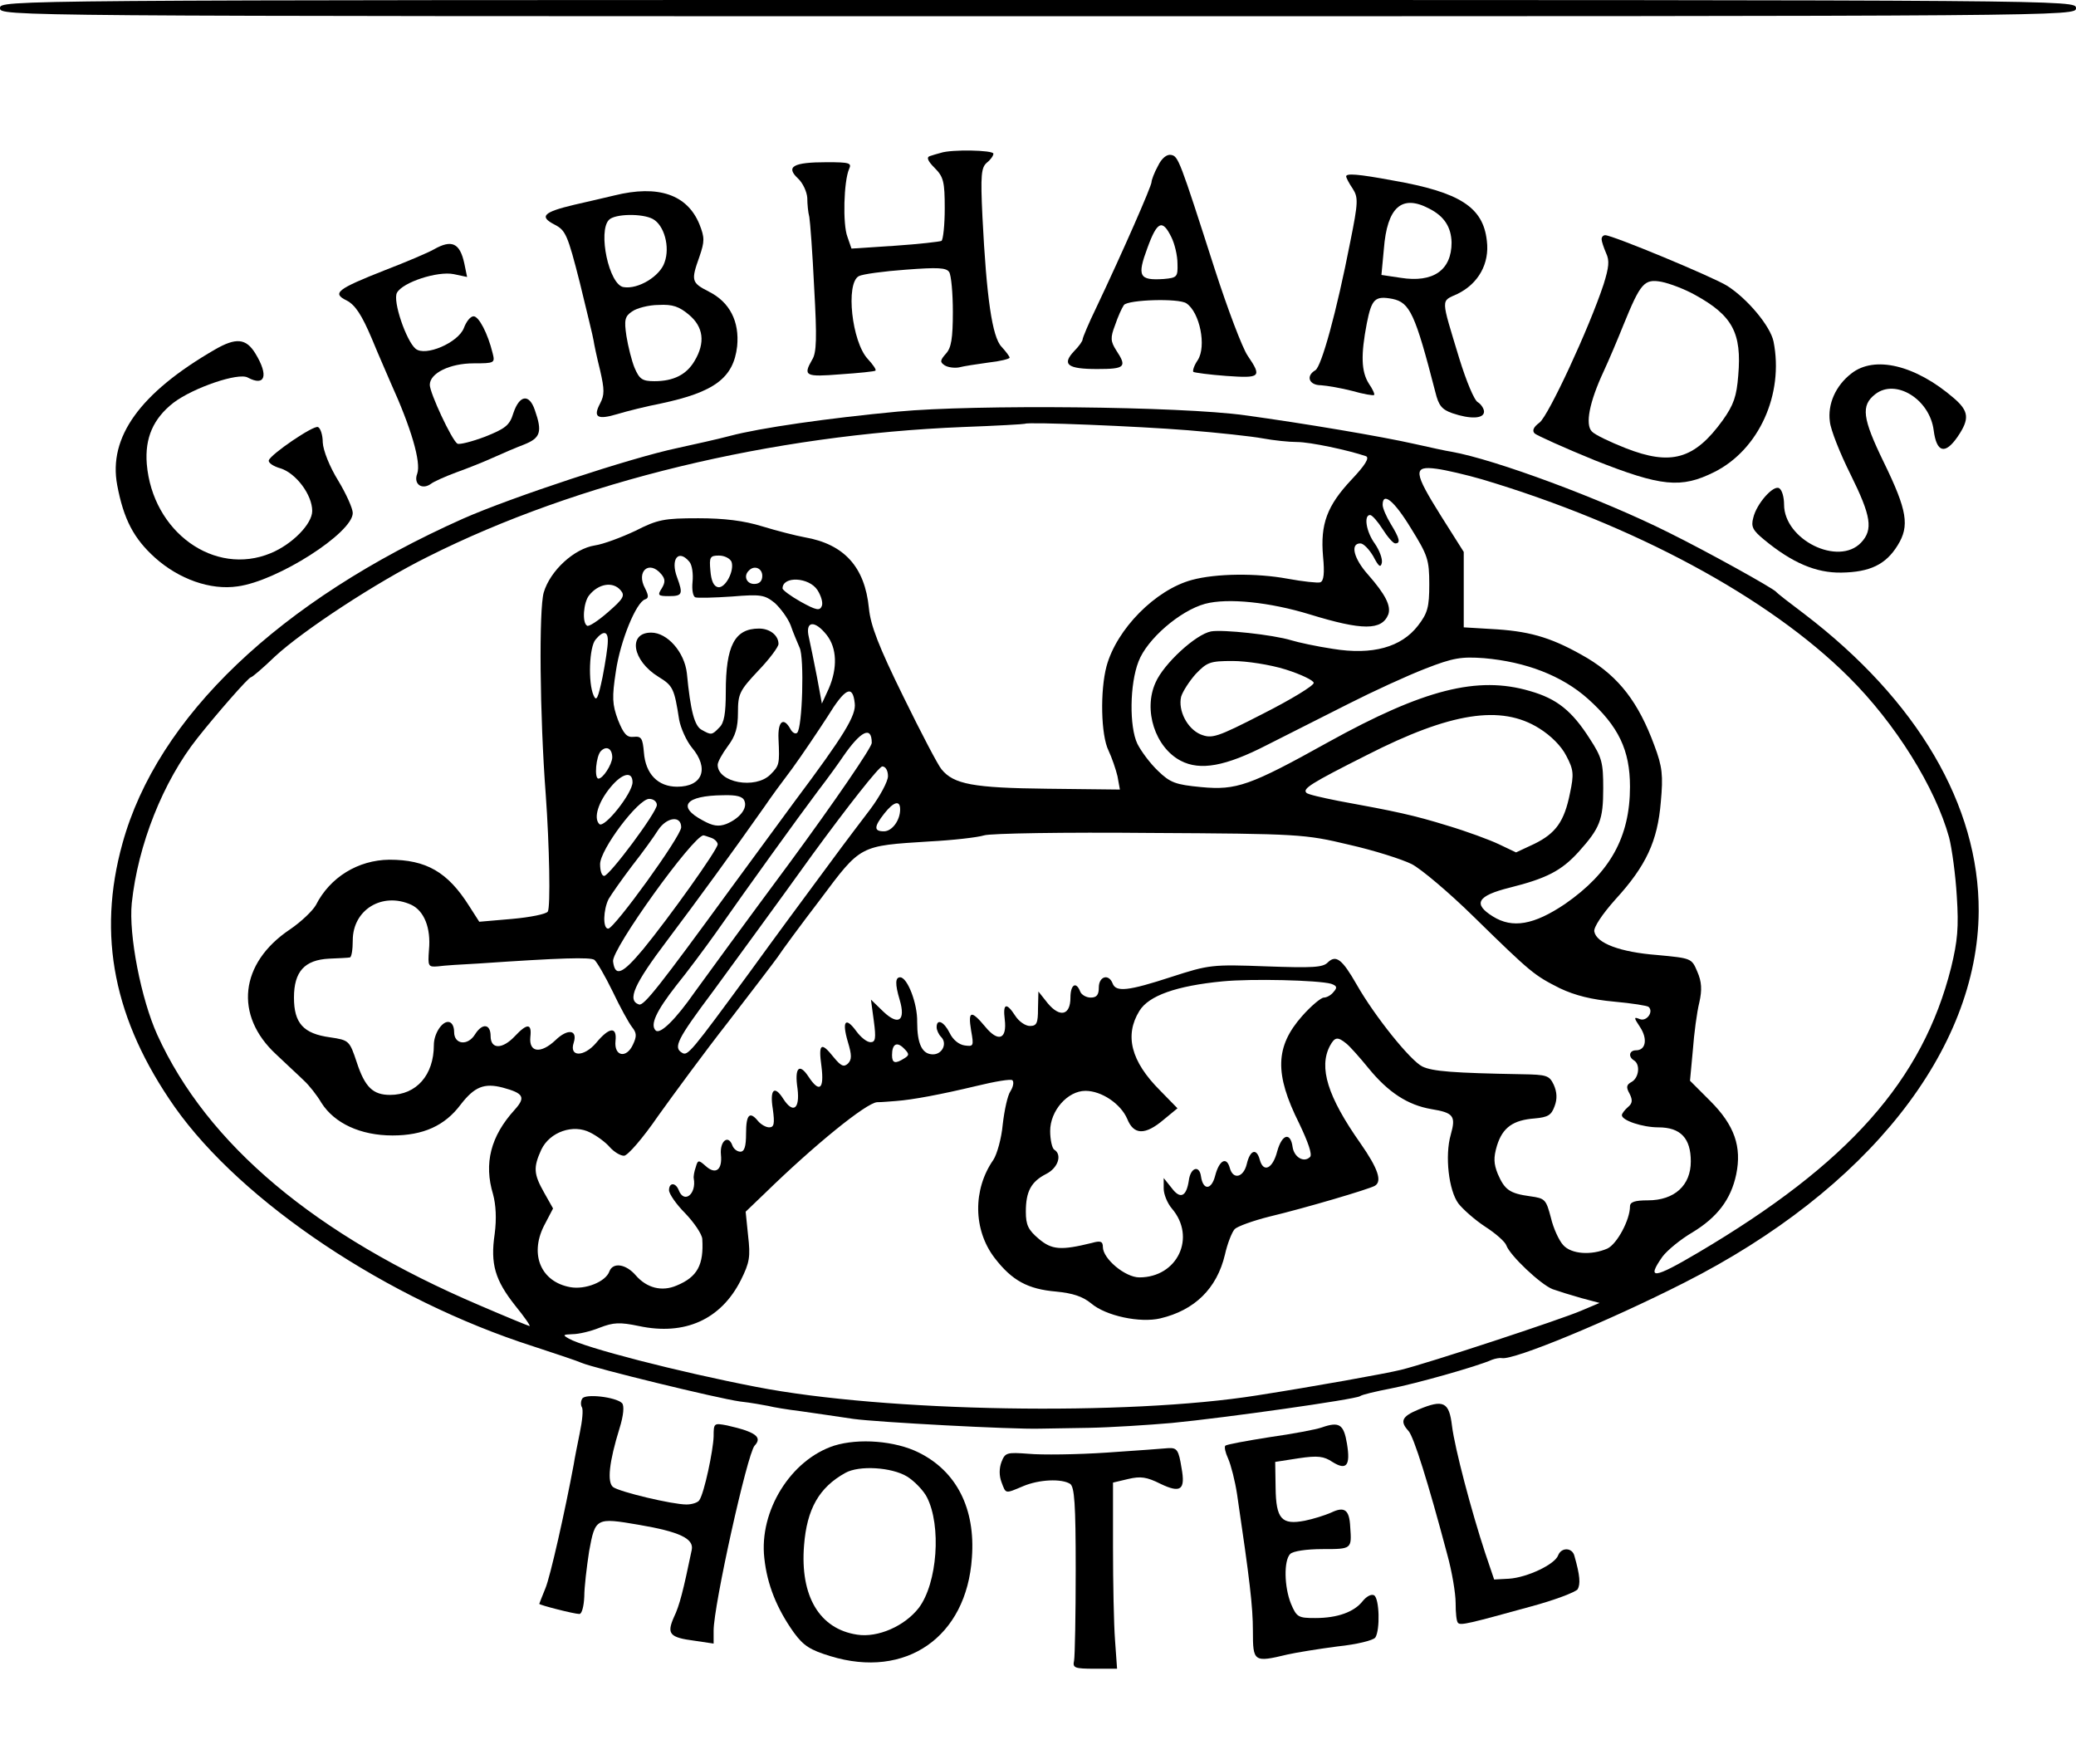
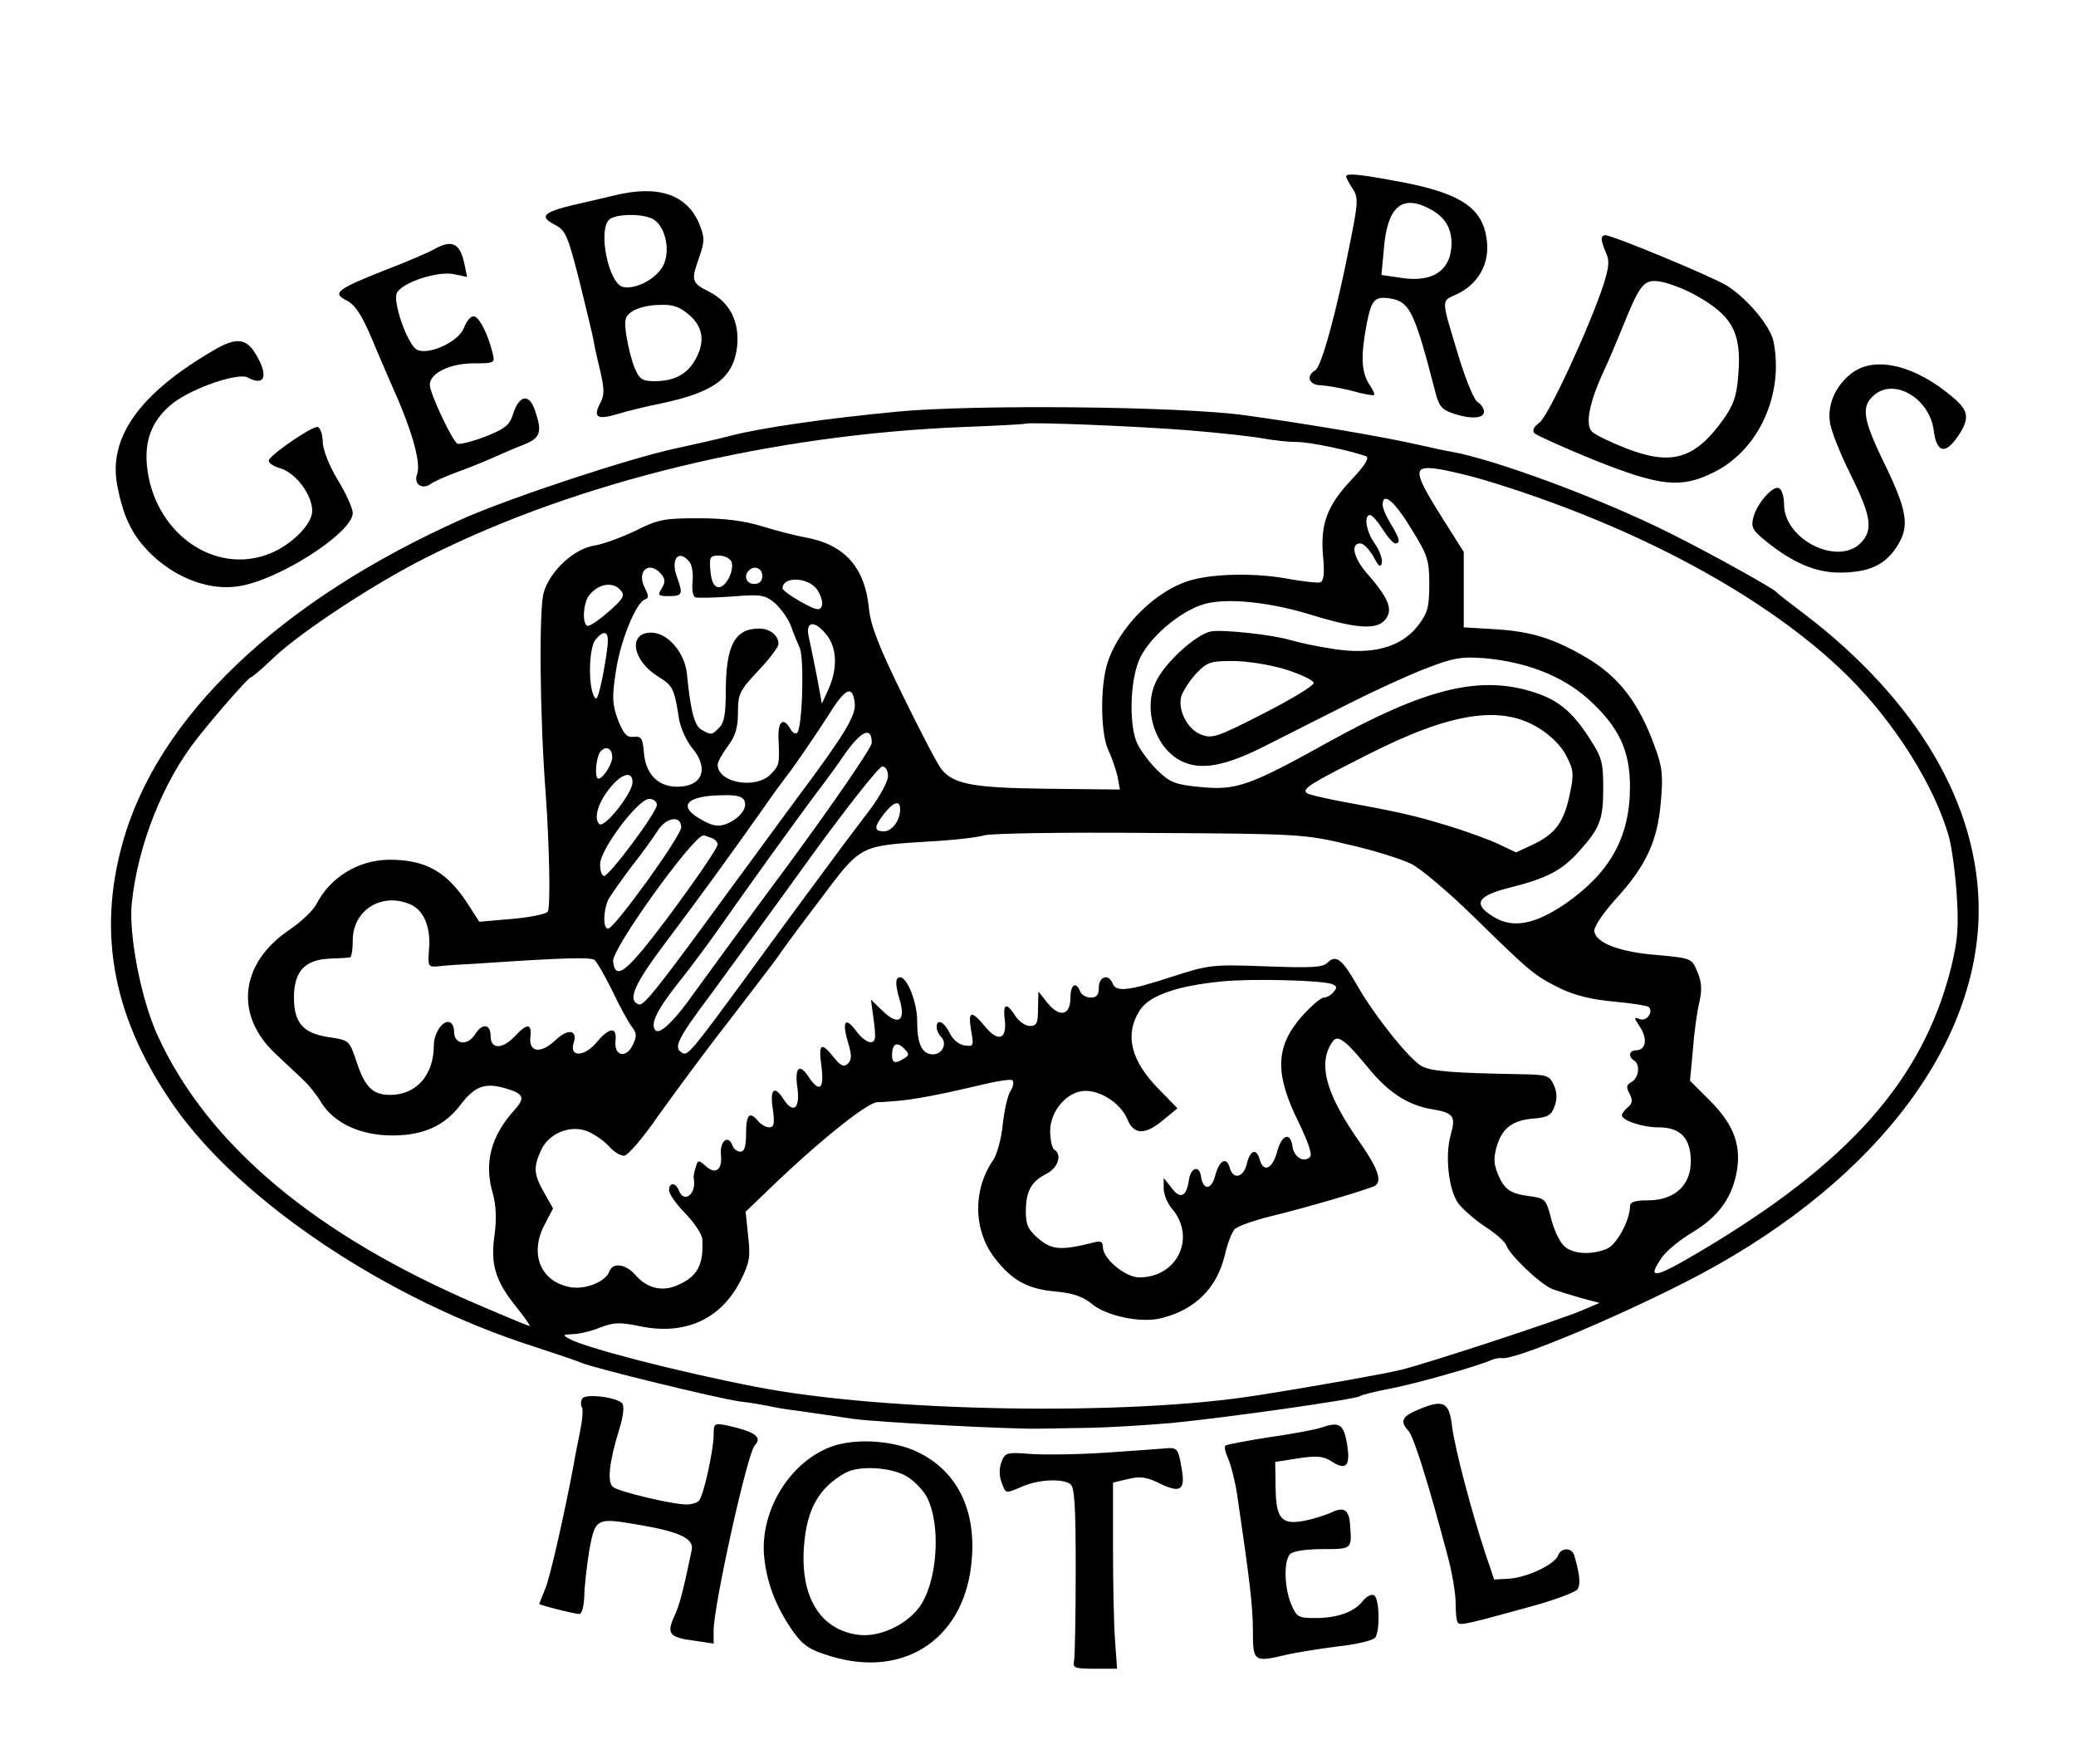
<svg xmlns="http://www.w3.org/2000/svg" version="1.0" width="512pt" height="435pt" viewBox="0 0 512 435" preserveAspectRatio="xMidYMid meet">
  <g transform="translate(0,435) scale(0.1,-0.1)" fill="#000000" stroke="none">
-     <path d="M0 4330 c0 -20 7 -20 2560 -20 2553 0 2560 0 2560 20 0 20 -7 20 -2560 20 -2553 0 -2560 0 -2560 -20z" />
-     <path d="M2320 3973 c-8 -2 -21 -6 -27 -8 -9 -3 -4 -13 12 -29 22 -22 25 -34 25 -100 0 -41 -4 -77 -8 -80 -4 -2 -56 -8 -115 -12 l-107 -7 -10 29 c-12 31 -9 137 4 167 7 15 2 17 -55 17 -83 0 -102 -11 -71 -40 12 -11 22 -33 23 -48 0 -15 2 -36 5 -47 2 -11 8 -90 12 -175 7 -123 6 -160 -5 -177 -23 -40 -17 -43 70 -36 45 3 84 7 86 9 3 2 -6 15 -19 29 -39 42 -55 186 -22 204 9 5 61 12 116 16 79 6 100 5 107 -6 5 -8 9 -52 9 -98 0 -66 -4 -89 -17 -103 -15 -17 -15 -21 -3 -29 8 -5 24 -7 35 -5 11 3 44 8 73 12 28 3 52 9 52 12 0 3 -9 15 -20 27 -23 24 -37 121 -47 320 -5 104 -3 122 11 134 9 7 16 17 16 22 0 9 -104 11 -130 2z" />
-     <path d="M2856 3941 c-9 -16 -16 -35 -16 -40 0 -10 -71 -172 -136 -309 -19 -39 -34 -75 -34 -79 0 -4 -9 -17 -21 -29 -31 -33 -16 -44 57 -44 69 0 74 5 47 46 -14 22 -15 31 -3 62 7 21 17 43 22 50 11 13 135 17 154 4 33 -22 50 -106 28 -140 -9 -13 -13 -26 -11 -29 3 -2 40 -7 81 -10 85 -6 89 -3 53 50 -13 19 -49 114 -81 213 -87 271 -90 279 -108 282 -10 2 -23 -8 -32 -27z m33 -176 c8 -16 15 -45 15 -65 1 -33 -1 -35 -34 -38 -61 -4 -66 7 -40 77 24 66 37 71 59 26z" />
+     <path d="M0 4330 z" />
    <path d="M3320 3915 c0 -3 7 -17 16 -30 14 -22 14 -33 -6 -132 -34 -174 -71 -307 -86 -316 -24 -14 -16 -37 14 -37 15 -1 50 -7 77 -14 28 -8 52 -12 54 -10 2 2 -4 15 -13 28 -19 30 -20 71 -5 149 12 60 20 68 63 60 43 -9 56 -36 106 -230 8 -33 16 -43 42 -52 44 -15 78 -14 78 4 0 7 -7 18 -15 23 -9 4 -29 53 -46 108 -46 152 -46 140 -5 159 52 25 80 75 73 131 -9 83 -66 120 -232 149 -86 16 -115 18 -115 10z m204 -79 c38 -19 55 -46 56 -84 0 -68 -45 -100 -126 -87 l-47 7 6 64 c8 103 44 135 111 100z" />
    <path d="M1515 3868 c-22 -5 -67 -16 -99 -23 -76 -18 -87 -29 -48 -49 27 -14 32 -25 62 -143 17 -70 33 -135 34 -143 1 -8 8 -41 16 -73 11 -48 11 -61 0 -82 -18 -34 -7 -41 43 -26 23 7 71 19 107 26 132 28 179 63 188 141 6 61 -18 109 -70 135 -43 22 -44 27 -23 86 13 38 13 47 0 80 -30 73 -101 98 -210 71z m95 -58 c28 -15 43 -69 29 -107 -11 -34 -65 -67 -101 -61 -36 5 -64 138 -36 166 15 15 82 16 108 2z m89 -236 c36 -30 41 -69 14 -114 -20 -34 -52 -50 -99 -50 -30 0 -37 5 -49 33 -7 17 -16 53 -20 78 -6 40 -4 49 14 61 11 8 41 16 65 16 35 2 51 -4 75 -24z" />
    <path d="M3950 3760 c0 -5 5 -20 11 -34 9 -19 7 -35 -6 -77 -36 -109 -136 -324 -158 -341 -15 -11 -19 -20 -12 -27 6 -5 72 -35 148 -66 164 -65 213 -70 295 -29 110 55 172 192 146 322 -8 38 -64 105 -114 137 -35 22 -283 125 -301 125 -5 0 -9 -4 -9 -10z m230 -137 c93 -51 116 -94 107 -199 -4 -51 -11 -72 -38 -110 -70 -97 -128 -113 -240 -69 -38 15 -76 33 -83 41 -17 17 -6 73 29 148 13 28 35 80 49 115 42 103 51 114 94 106 20 -4 57 -18 82 -32z" />
    <path d="M1070 3735 c-14 -8 -68 -31 -120 -51 -119 -47 -132 -57 -95 -75 21 -11 37 -35 62 -94 18 -44 40 -93 47 -110 50 -110 75 -195 65 -223 -10 -26 12 -41 34 -25 6 5 35 18 62 28 28 10 68 26 90 36 22 10 57 25 78 33 40 16 45 31 26 85 -14 41 -38 37 -53 -8 -9 -30 -20 -38 -70 -58 -32 -12 -63 -20 -68 -17 -14 9 -68 125 -68 145 0 29 50 53 108 53 52 0 53 1 47 25 -12 49 -34 91 -47 91 -8 0 -18 -13 -24 -29 -14 -36 -95 -71 -119 -51 -23 19 -57 118 -46 138 14 26 100 54 140 46 l33 -7 -7 34 c-11 50 -31 59 -75 34z" />
    <path d="M530 3488 c-185 -107 -263 -216 -241 -334 16 -85 41 -132 93 -179 59 -53 137 -81 204 -71 98 13 284 132 284 181 0 11 -16 47 -36 80 -21 34 -37 74 -38 94 0 19 -6 36 -12 38 -12 4 -116 -67 -121 -82 -2 -6 11 -15 29 -20 38 -12 78 -65 78 -105 0 -32 -49 -82 -102 -104 -139 -58 -292 52 -306 220 -5 64 16 112 66 151 49 37 160 75 183 62 43 -23 52 5 19 59 -23 38 -48 40 -100 10z" />
    <path d="M4566 3429 c-39 -30 -59 -76 -53 -119 2 -20 25 -78 51 -130 51 -103 56 -136 26 -168 -56 -59 -190 7 -190 94 0 18 -5 36 -12 40 -14 9 -56 -38 -64 -73 -6 -22 -1 -31 27 -54 69 -57 128 -82 190 -81 71 1 110 20 139 67 30 48 24 86 -34 205 -53 109 -57 140 -21 168 50 39 134 -12 144 -89 7 -55 28 -61 59 -16 30 44 28 63 -9 95 -95 82 -196 106 -253 61z" />
    <path d="M2214 3335 c-170 -16 -339 -40 -414 -60 -30 -8 -89 -21 -130 -30 -114 -24 -408 -121 -528 -174 -453 -202 -754 -489 -840 -801 -63 -227 -21 -436 129 -650 166 -235 525 -475 884 -590 55 -18 109 -36 120 -41 31 -13 333 -87 390 -95 28 -3 59 -9 70 -11 11 -3 47 -9 80 -13 33 -5 92 -13 130 -19 58 -8 390 -26 460 -24 11 0 65 1 120 2 55 1 147 7 205 12 134 13 451 58 464 66 5 4 40 12 76 19 58 11 212 54 250 71 8 3 19 5 24 4 28 -6 263 91 450 186 452 229 724 573 726 916 1 261 -151 520 -430 733 -36 27 -67 51 -70 55 -10 10 -166 97 -265 146 -166 83 -428 180 -535 199 -14 2 -54 11 -90 19 -84 19 -274 51 -420 71 -158 22 -666 27 -856 9z m716 -46 c74 -6 157 -15 184 -20 27 -5 65 -9 85 -9 32 0 126 -20 170 -35 9 -4 -2 -22 -36 -58 -60 -64 -77 -109 -70 -189 4 -41 2 -61 -7 -64 -6 -2 -43 2 -81 9 -76 14 -176 13 -235 -3 -90 -24 -186 -121 -211 -213 -16 -60 -14 -170 5 -208 8 -17 18 -46 22 -63 l6 -33 -179 2 c-183 2 -231 11 -261 48 -8 9 -50 89 -94 179 -61 124 -81 176 -85 218 -10 102 -61 158 -158 175 -22 4 -69 16 -105 27 -45 14 -94 20 -158 20 -84 0 -100 -3 -155 -31 -34 -16 -79 -33 -100 -36 -51 -8 -110 -62 -126 -116 -12 -41 -10 -302 5 -499 9 -125 12 -277 5 -288 -4 -6 -43 -14 -88 -18 l-81 -7 -25 39 c-53 84 -106 114 -197 114 -77 -1 -146 -43 -181 -112 -8 -14 -36 -41 -64 -60 -124 -83 -138 -212 -34 -308 26 -25 58 -54 69 -65 12 -11 32 -36 43 -55 32 -50 96 -80 175 -80 76 0 129 24 168 76 34 44 58 54 104 42 52 -14 57 -24 29 -55 -59 -65 -76 -132 -53 -208 7 -26 9 -60 4 -98 -11 -74 1 -114 51 -177 22 -27 38 -50 35 -50 -2 0 -58 23 -123 51 -406 173 -672 397 -795 667 -40 88 -71 247 -63 325 15 143 77 300 162 407 45 57 126 150 132 150 3 0 30 23 59 51 69 64 250 183 377 246 370 186 848 301 1320 320 83 3 151 7 153 8 6 5 278 -6 402 -16z m725 -121 c375 -112 707 -291 904 -487 116 -115 214 -273 248 -396 7 -27 16 -93 19 -145 5 -77 2 -110 -14 -176 -70 -278 -253 -484 -624 -703 -110 -65 -128 -67 -88 -10 12 16 45 43 74 60 61 37 95 81 108 143 14 68 -4 121 -64 181 l-50 50 7 75 c3 41 10 94 16 118 7 31 6 51 -5 76 -14 33 -14 33 -99 41 -91 7 -150 29 -155 58 -2 10 19 42 52 79 76 83 104 144 112 240 6 66 4 87 -16 140 -39 106 -87 168 -165 215 -82 48 -135 65 -222 71 l-83 5 0 93 0 93 -55 87 c-69 110 -71 126 -12 118 23 -3 74 -15 112 -26z m-175 -121 c41 -66 45 -77 45 -138 0 -56 -4 -71 -28 -102 -41 -53 -112 -73 -210 -57 -40 6 -86 16 -102 21 -46 14 -169 27 -198 22 -38 -7 -117 -80 -137 -126 -31 -68 -1 -160 62 -193 48 -25 110 -14 213 39 50 25 140 71 200 101 61 31 146 70 190 87 69 27 89 30 145 26 103 -9 192 -43 256 -100 76 -68 104 -127 104 -217 0 -124 -49 -212 -160 -289 -77 -52 -130 -61 -178 -31 -50 31 -39 51 41 71 92 23 128 42 170 88 53 59 61 79 61 157 0 63 -3 76 -33 122 -44 69 -81 99 -148 118 -129 38 -262 4 -497 -126 -194 -108 -227 -119 -313 -111 -64 6 -77 11 -107 40 -20 19 -42 49 -51 67 -20 42 -19 147 3 203 21 55 102 125 164 142 56 15 160 4 258 -26 130 -40 178 -40 194 0 7 21 -7 49 -50 98 -35 39 -45 77 -19 77 8 0 22 -15 32 -32 13 -25 18 -29 21 -16 2 10 -6 31 -17 47 -22 30 -28 71 -12 71 5 0 19 -16 31 -35 12 -19 26 -35 31 -35 14 0 11 12 -11 48 -11 18 -20 39 -20 47 0 33 28 11 70 -58z m-1780 -82 c7 -8 10 -30 8 -50 -2 -19 1 -36 7 -38 5 -2 46 -1 90 2 72 6 81 4 106 -16 14 -13 32 -37 39 -55 6 -18 17 -43 22 -55 12 -24 7 -198 -6 -210 -4 -4 -12 0 -17 10 -17 30 -31 18 -29 -25 3 -63 2 -66 -20 -88 -37 -37 -130 -20 -130 24 0 7 11 27 25 46 19 25 25 46 25 83 0 46 4 54 50 103 28 29 50 59 50 66 0 21 -21 38 -48 38 -60 0 -82 -42 -82 -156 0 -53 -4 -77 -16 -88 -18 -19 -20 -19 -43 -6 -18 9 -28 46 -37 140 -6 52 -48 100 -88 100 -58 0 -47 -69 18 -109 36 -22 39 -29 51 -106 4 -21 18 -52 31 -68 44 -52 27 -97 -36 -97 -47 0 -78 31 -82 85 -3 34 -6 40 -25 38 -17 -2 -25 7 -39 42 -14 38 -15 55 -5 120 11 75 50 170 72 177 9 3 9 9 0 27 -23 42 10 71 40 35 10 -12 10 -20 1 -35 -11 -17 -9 -19 18 -19 33 0 35 5 20 46 -17 45 3 71 30 39z m104 0 c8 -22 -15 -66 -33 -63 -11 2 -17 16 -19 41 -3 33 -1 37 21 37 14 0 27 -7 31 -15z m76 -35 c0 -13 -7 -20 -20 -20 -19 0 -27 20 -13 33 13 14 33 6 33 -13z m136 -35 c9 -14 14 -31 11 -39 -5 -13 -14 -11 -52 10 -25 14 -45 29 -45 33 0 31 65 28 86 -4z m-485 -1 c11 -13 6 -21 -32 -54 -24 -21 -47 -36 -51 -33 -13 7 -9 58 5 75 23 29 59 35 78 12z m508 -110 c25 -32 27 -81 5 -132 l-17 -37 -12 65 c-7 36 -16 80 -20 98 -10 41 14 44 44 6z m-540 -16 c0 -13 -6 -52 -13 -88 -11 -52 -15 -61 -22 -45 -14 31 -11 120 5 138 19 23 31 21 30 -5z m1672 -69 c38 -12 69 -27 69 -33 0 -7 -56 -41 -125 -76 -115 -59 -126 -62 -154 -51 -33 14 -56 59 -48 93 4 13 20 38 36 56 28 29 35 32 91 32 34 0 93 -9 131 -21z m-1063 -83 c4 -30 -26 -79 -148 -242 -41 -56 -113 -154 -160 -218 -173 -237 -212 -287 -224 -283 -30 10 -13 49 71 160 76 101 159 215 240 330 12 18 42 59 67 92 24 33 63 91 87 128 43 70 62 80 67 33z m1688 -62 c29 -18 55 -44 67 -68 18 -34 19 -45 9 -92 -14 -70 -35 -99 -88 -125 l-45 -21 -42 20 c-23 11 -80 32 -127 46 -84 26 -127 35 -269 61 -40 8 -76 16 -79 20 -10 10 10 23 149 93 206 105 331 125 425 66z m-1646 -36 c0 -11 -91 -144 -202 -295 -112 -151 -217 -295 -235 -320 -46 -66 -85 -105 -96 -94 -14 14 1 47 51 111 26 32 70 91 97 129 82 117 201 282 252 350 27 35 54 73 62 85 44 64 71 77 71 34z m-640 -36 c-1 -18 -23 -52 -34 -52 -11 0 -6 56 6 68 14 14 28 6 28 -16z m680 -46 c0 -13 -20 -50 -44 -82 -25 -33 -57 -75 -71 -94 -14 -19 -45 -61 -68 -92 -23 -31 -94 -127 -157 -214 -146 -199 -154 -209 -168 -200 -22 13 -12 33 77 152 48 66 159 217 245 337 87 119 164 217 172 217 8 0 14 -10 14 -24z m-630 -15 c0 -27 -70 -115 -82 -103 -15 15 -2 55 28 91 29 35 54 40 54 12z m276 -46 c8 -19 -13 -44 -45 -57 -19 -7 -33 -5 -58 9 -64 34 -43 61 50 62 34 1 49 -3 53 -14z m-216 -10 c0 -18 -117 -175 -130 -175 -6 0 -10 13 -10 29 0 36 94 161 121 161 11 0 19 -7 19 -15z m600 -11 c0 -27 -20 -54 -40 -54 -25 0 -25 11 1 44 23 29 39 34 39 10z m-540 -44 c0 -22 -165 -250 -180 -250 -14 0 -12 47 1 73 7 12 33 49 58 82 26 33 54 72 64 88 21 32 57 37 57 7z m1647 -43 c62 -14 131 -36 155 -48 23 -12 92 -70 153 -130 143 -140 149 -144 212 -176 38 -18 79 -28 134 -33 44 -4 82 -10 85 -13 13 -12 -5 -37 -22 -30 -15 6 -15 4 1 -20 19 -29 14 -57 -10 -57 -17 0 -20 -16 -5 -25 16 -10 12 -43 -6 -53 -13 -7 -14 -13 -5 -29 8 -16 7 -24 -4 -33 -8 -7 -15 -16 -15 -20 0 -13 51 -30 90 -30 55 0 80 -27 80 -84 0 -59 -40 -96 -106 -96 -32 0 -44 -4 -44 -15 0 -33 -32 -93 -56 -104 -39 -17 -89 -14 -109 9 -10 11 -24 41 -30 67 -12 45 -14 48 -51 53 -51 7 -63 16 -80 55 -10 25 -11 40 -2 70 14 45 40 63 93 67 33 3 41 8 49 30 7 18 6 35 -2 53 -11 23 -17 25 -79 26 -169 3 -220 7 -245 19 -29 14 -117 123 -162 202 -36 63 -51 74 -71 55 -12 -13 -38 -14 -152 -10 -134 5 -141 4 -234 -26 -107 -35 -137 -38 -145 -16 -10 25 -34 17 -34 -10 0 -18 -5 -25 -20 -25 -11 0 -23 7 -26 15 -10 26 -24 17 -24 -15 0 -44 -26 -50 -56 -14 l-23 29 -1 -42 c0 -36 -3 -43 -20 -43 -11 0 -27 11 -36 25 -22 34 -31 31 -26 -9 6 -49 -16 -57 -48 -18 -35 42 -43 40 -35 -9 7 -39 6 -40 -16 -37 -14 2 -29 14 -37 31 -14 28 -32 36 -32 14 0 -7 5 -18 11 -24 16 -16 3 -43 -20 -43 -27 0 -39 26 -39 80 1 45 -24 110 -42 110 -12 0 -13 -16 -1 -56 15 -51 -3 -64 -40 -29 l-31 30 7 -52 c6 -44 4 -53 -8 -53 -9 0 -24 12 -35 27 -27 37 -36 25 -21 -26 10 -33 10 -44 0 -54 -10 -9 -17 -6 -35 16 -31 39 -38 34 -30 -23 7 -56 -5 -66 -32 -25 -23 35 -35 22 -27 -30 6 -50 -11 -62 -35 -25 -22 35 -34 24 -26 -25 5 -36 3 -45 -9 -45 -8 0 -20 7 -27 15 -21 26 -30 17 -30 -30 0 -32 -4 -45 -14 -45 -8 0 -17 7 -20 16 -10 27 -31 10 -28 -23 4 -38 -13 -51 -38 -28 -17 15 -19 15 -24 -3 -4 -11 -6 -24 -5 -28 7 -39 -24 -63 -37 -29 -8 20 -24 19 -24 0 0 -9 18 -35 40 -57 22 -23 41 -51 42 -63 4 -64 -12 -94 -63 -115 -37 -16 -74 -6 -101 25 -24 28 -56 33 -65 10 -9 -26 -60 -46 -97 -39 -71 13 -100 79 -65 150 l23 44 -22 39 c-26 46 -27 62 -7 106 21 44 79 64 121 42 16 -8 38 -24 48 -36 11 -12 26 -21 35 -21 9 0 47 44 84 98 38 53 115 158 173 232 57 74 112 146 122 160 9 14 56 78 105 142 101 135 96 132 269 143 58 3 119 10 135 15 15 5 199 8 408 6 370 -2 383 -3 492 -29z m-1573 17 c9 -3 16 -11 16 -16 0 -13 -120 -181 -184 -259 -51 -61 -69 -69 -74 -30 -5 29 198 311 223 311 2 0 10 -3 19 -6z m-740 -165 c32 -15 49 -57 44 -111 -3 -41 -2 -43 22 -41 14 2 59 5 100 7 204 14 276 16 286 9 6 -5 26 -39 45 -78 18 -38 40 -78 48 -88 11 -14 12 -22 2 -43 -16 -35 -47 -29 -43 9 4 36 -15 35 -48 -5 -30 -35 -67 -35 -55 1 10 32 -15 35 -45 6 -36 -34 -66 -31 -62 8 4 34 -8 34 -38 2 -31 -33 -60 -33 -60 0 0 30 -20 33 -38 5 -18 -30 -52 -26 -52 5 0 15 -6 25 -15 25 -16 0 -35 -30 -35 -57 0 -74 -43 -123 -108 -123 -42 0 -62 19 -82 80 -18 54 -19 55 -66 62 -66 9 -89 35 -89 98 0 64 26 93 87 96 24 1 46 2 51 3 4 1 7 19 7 42 0 76 73 120 144 88z m2269 -195 c14 -5 16 -9 6 -20 -6 -8 -17 -14 -24 -14 -7 0 -32 -21 -54 -46 -66 -75 -68 -142 -7 -264 22 -46 33 -77 27 -83 -15 -15 -39 -1 -43 24 -5 38 -26 33 -38 -10 -11 -43 -34 -54 -43 -21 -8 30 -24 24 -32 -10 -8 -34 -34 -40 -42 -10 -8 29 -26 19 -36 -19 -9 -36 -30 -37 -35 -2 -4 29 -26 22 -30 -10 -6 -40 -21 -47 -42 -19 l-20 25 0 -26 c0 -14 9 -36 20 -49 61 -71 14 -170 -80 -170 -35 0 -90 46 -90 75 0 14 -6 16 -27 10 -77 -19 -99 -17 -131 10 -26 22 -32 34 -32 67 0 50 13 74 50 93 30 15 40 48 20 60 -5 3 -10 24 -10 46 0 50 43 99 87 99 40 0 87 -32 103 -69 16 -40 44 -41 90 -2 l34 28 -43 44 c-72 72 -88 136 -51 196 23 38 92 62 205 73 72 7 236 3 268 -6z m37 -147 c9 -7 33 -34 55 -61 49 -60 97 -91 155 -101 55 -9 61 -17 48 -63 -15 -52 -5 -138 19 -170 11 -14 40 -40 66 -57 25 -16 49 -37 52 -46 9 -25 84 -96 114 -108 14 -5 46 -15 71 -22 l45 -12 -45 -19 c-48 -21 -379 -130 -445 -146 -36 -9 -214 -41 -355 -63 -320 -51 -917 -41 -1235 21 -192 37 -424 97 -462 119 -16 9 -15 10 9 11 15 0 45 7 67 16 34 13 49 14 97 4 113 -24 202 16 251 113 22 44 24 58 18 110 l-6 59 48 46 c121 118 249 222 276 224 12 0 33 2 47 3 41 3 110 16 198 37 45 11 86 18 89 14 4 -4 2 -16 -5 -27 -7 -10 -15 -47 -19 -82 -3 -34 -14 -73 -23 -87 -51 -73 -50 -173 3 -242 43 -56 82 -77 152 -83 41 -4 65 -12 86 -29 36 -31 121 -49 171 -37 84 20 139 73 159 157 6 27 17 55 24 63 7 7 46 21 86 31 88 21 247 68 260 76 18 11 8 42 -36 105 -81 115 -103 187 -75 240 12 22 19 23 40 6z m-1090 -37 c-22 -14 -30 -12 -30 8 0 28 12 34 29 17 14 -14 14 -17 1 -25z" />
    <path d="M1436 901 c-4 -6 -4 -16 -1 -21 4 -6 1 -34 -5 -63 -6 -30 -13 -64 -15 -78 -21 -113 -58 -278 -70 -306 -8 -20 -15 -37 -15 -38 0 -3 86 -25 99 -25 6 0 11 19 12 43 0 23 6 73 12 112 15 82 17 83 122 65 100 -17 137 -34 131 -62 -21 -101 -30 -137 -44 -166 -18 -41 -11 -50 51 -58 l47 -7 0 32 c0 62 83 436 101 456 20 21 3 34 -68 50 -32 6 -33 6 -33 -27 -1 -35 -23 -139 -35 -157 -3 -6 -18 -11 -32 -11 -35 0 -165 31 -181 43 -15 12 -10 61 16 145 10 32 12 56 6 62 -15 15 -91 24 -98 11z" />
    <path d="M3498 874 c-41 -17 -46 -29 -24 -53 13 -15 48 -126 95 -303 12 -43 21 -97 21 -121 0 -24 2 -46 6 -49 6 -7 29 -1 178 40 60 16 112 36 117 43 7 13 6 33 -8 82 -5 21 -32 22 -40 2 -8 -23 -77 -55 -121 -58 l-37 -2 -22 65 c-34 103 -75 258 -82 314 -7 59 -21 66 -83 40z" />
    <path d="M3260 830 c-14 -5 -72 -16 -129 -24 -57 -9 -106 -18 -109 -21 -3 -3 0 -17 7 -32 7 -16 17 -55 22 -88 31 -210 39 -276 39 -337 0 -76 2 -78 85 -58 22 5 78 14 124 20 48 5 88 15 93 22 12 19 10 96 -3 104 -7 4 -19 -3 -28 -14 -21 -27 -62 -42 -117 -42 -42 0 -46 2 -60 35 -17 42 -18 107 -2 123 7 7 40 12 80 12 72 0 72 0 68 55 -2 42 -14 51 -47 35 -16 -7 -45 -16 -65 -20 -57 -11 -71 4 -72 81 l-1 64 58 9 c47 7 62 5 83 -9 35 -22 45 -9 36 45 -8 48 -19 55 -62 40z" />
    <path d="M2057 785 c-107 -35 -185 -161 -172 -277 7 -66 31 -125 73 -184 24 -33 41 -43 90 -58 186 -57 336 47 349 243 9 121 -38 213 -131 259 -58 29 -148 36 -209 17z m180 -76 c18 -11 41 -35 49 -51 36 -70 26 -212 -20 -273 -35 -45 -101 -74 -152 -66 -93 14 -141 95 -131 220 7 90 37 143 102 179 34 19 114 14 152 -9z" />
    <path d="M2730 768 c-74 -5 -161 -6 -193 -3 -54 4 -58 3 -67 -20 -6 -16 -6 -34 0 -50 11 -29 8 -29 53 -10 40 17 95 19 116 6 11 -7 14 -49 14 -212 0 -112 -2 -213 -4 -224 -4 -18 1 -20 51 -20 l55 0 -5 70 c-3 39 -5 142 -5 230 l0 159 38 9 c30 7 45 5 79 -12 50 -24 62 -15 52 39 -7 44 -11 50 -32 49 -9 -1 -78 -6 -152 -11z" />
  </g>
</svg>